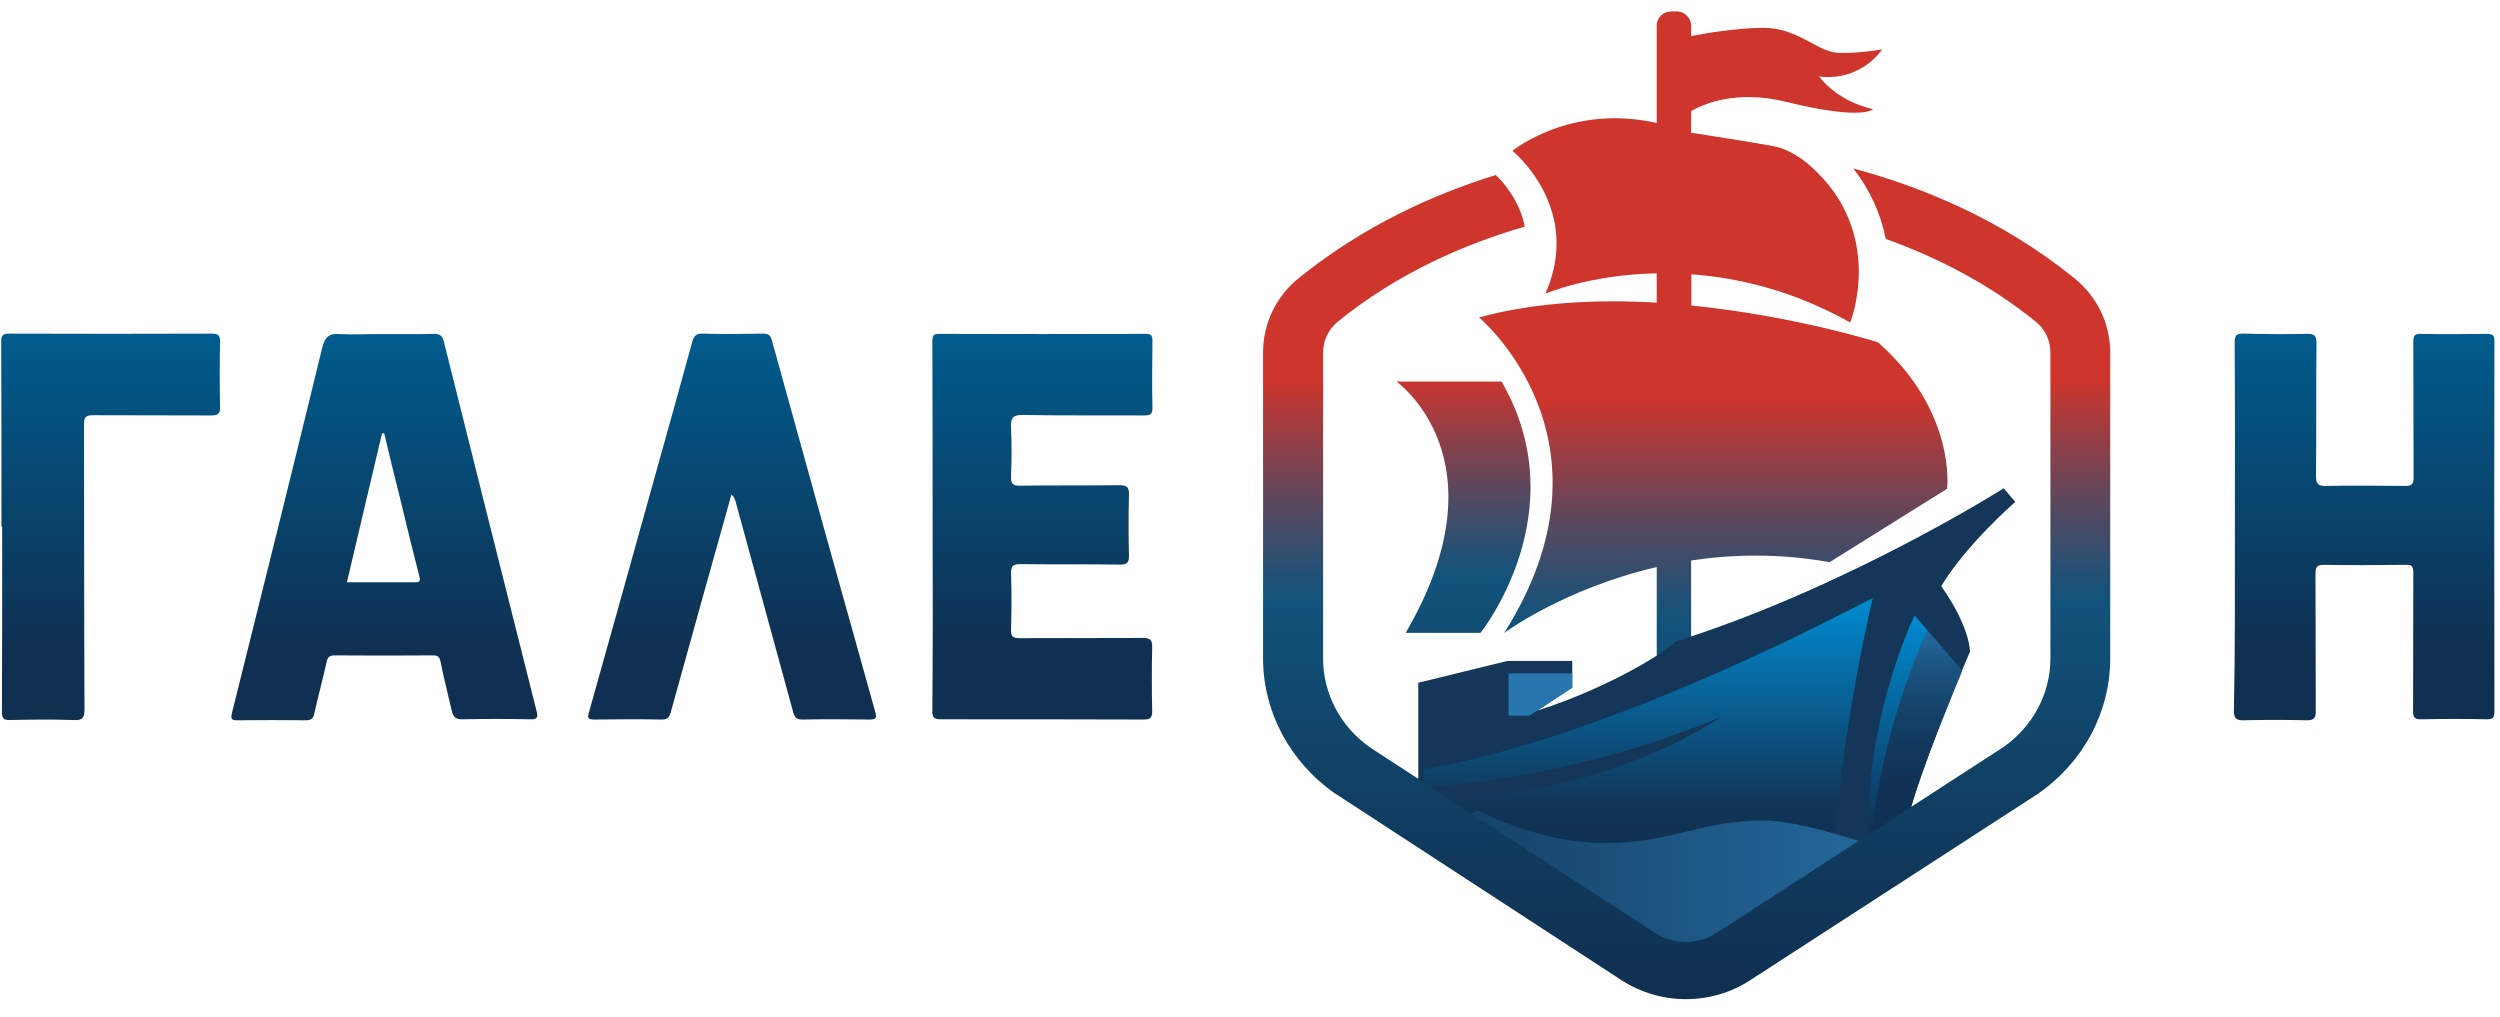
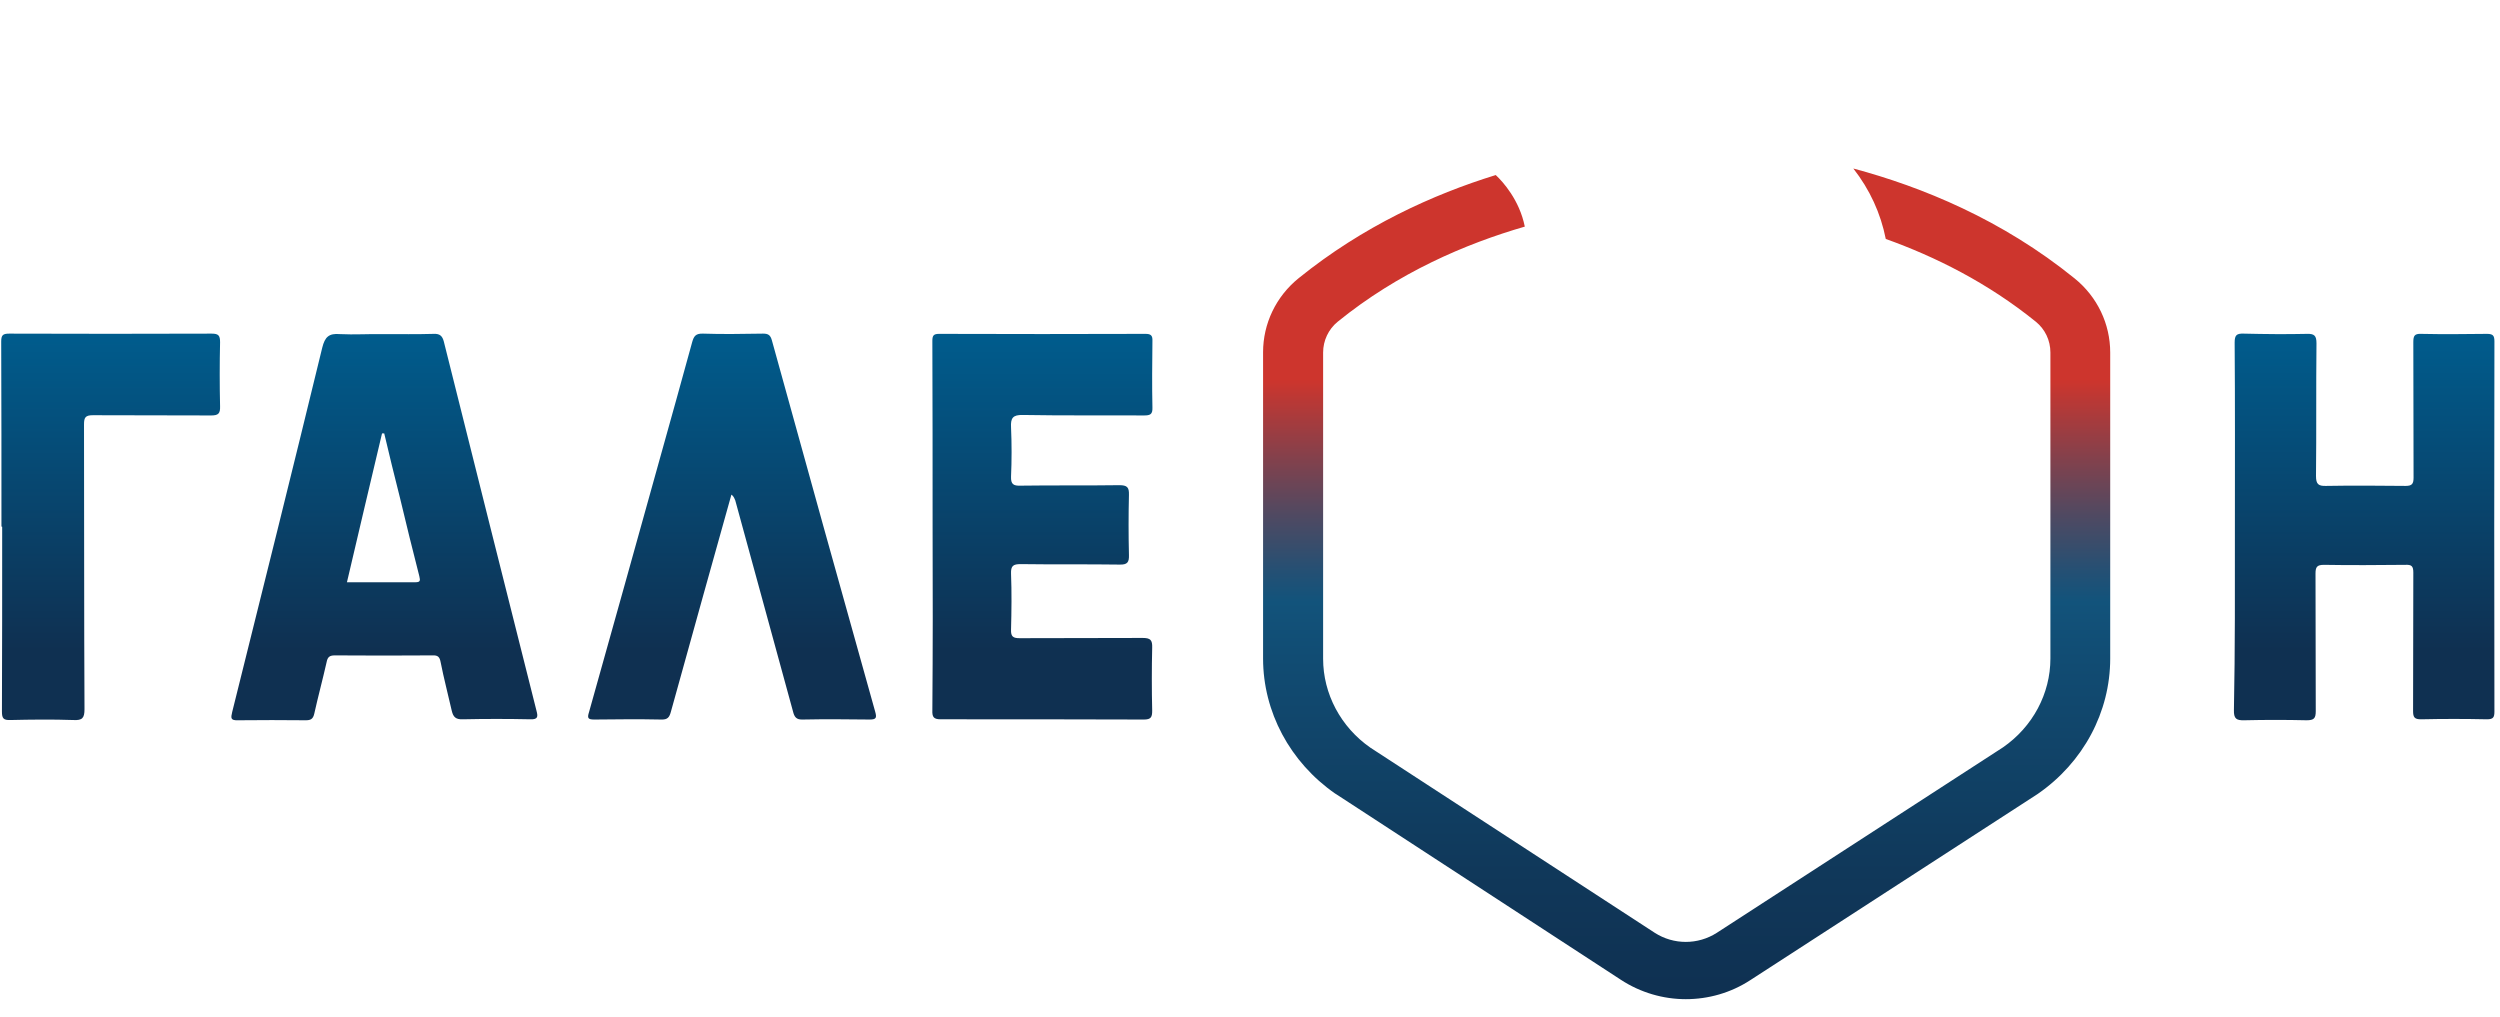
<svg xmlns="http://www.w3.org/2000/svg" xmlns:xlink="http://www.w3.org/1999/xlink" version="1.0" id="Слой_1" x="0px" y="0px" viewBox="0 0 103.26 42" style="enable-background:new 0 0 103.26 42;" xml:space="preserve">
  <style type="text/css"> .st0{clip-path:url(#SVGID_00000172416693158584689270000016618842612609922720_);} .st1{clip-path:url(#SVGID_00000080893874658001999740000014476525549153889158_);fill:url(#SVGID_00000168823192109443647000000013482813732514177923_);} .st2{fill:#133659;} .st3{fill:url(#SVGID_00000033362093117693163460000011496749120352142509_);} .st4{fill:url(#SVGID_00000052085092678269632060000007197236854659306935_);} .st5{fill:url(#SVGID_00000080167214255783597140000003533760920409968828_);} .st6{fill:#2876AD;} .st7{clip-path:url(#SVGID_00000039823123031222828750000016614346268333056180_);fill:url(#SVGID_00000132088123279373201920000004620430634280537477_);} .st8{fill:none;stroke:#ABA430;stroke-width:0.75;stroke-miterlimit:10;} .st9{fill:url(#SVGID_00000183217188131427497360000014293372038012303774_);} .st10{clip-path:url(#SVGID_00000131325080887117254710000001082126665733862329_);fill:url(#SVGID_00000119081672381966337000000017493986033244138125_);} .st11{fill:url(#SVGID_00000013185687278419775370000014172132950030826404_);} .st12{fill:url(#SVGID_00000137817367270968138140000014805958533513989543_);} .st13{fill:url(#SVGID_00000062909774373001934540000004142132192181005479_);} .st14{fill:url(#SVGID_00000040548775334951966960000002407489104873627539_);} .st15{fill:url(#SVGID_00000165202585415510087930000002773688436460975498_);} </style>
  <g>
    <g>
      <g>
        <defs>
-           <path id="SVGID_1_" d="M67.65,39.26c1.19,0.78,2.76,0.78,3.96,0l11.84-7.68c1.56-1.08,2.48-2.8,2.48-4.64V5.88 c0-0.83-0.37-1.63-1.04-2.17C78.16-1.74,69.62-1.5,69.62-1.5s-8.45-0.24-15.17,5.21c-0.66,0.54-1.04,1.33-1.04,2.17v21.08 c0,1.83,0.92,3.55,2.47,4.63L67.65,39.26z" />
-         </defs>
+           </defs>
        <clipPath id="SVGID_00000124157091646659461220000015244731739818813831_">
          <use xlink:href="#SVGID_1_" style="overflow:visible;" />
        </clipPath>
        <g style="clip-path:url(#SVGID_00000124157091646659461220000015244731739818813831_);">
          <g>
            <g>
              <defs>
                <path id="SVGID_00000101802735117987800510000008922752205935957412_" d="M77.57,14.14c0,0-3.42-1.09-7.71-1.52v-1.29 c1.94,0.14,4.21,0.67,6.56,1.99c0,0,1.5-3.7-1.66-6.48c0,0-0.7-0.65-1.5-0.8c-0.7-0.14-2.92-0.48-3.42-0.56 c0-0.03,0.01-0.06,0.01-0.08V4.59c0.48-0.28,1.84-0.9,3.94-0.38c3.17,0.78,3.57,0.3,3.57,0.3c-1.55-0.36-2.22-1.35-2.22-1.35 c1.75,0.21,2.6-1.12,2.6-1.12s-0.99,0.18-1.84,0.14c-0.85-0.05-1.65-1.03-3.05-1.03c-1.09,0-2.44,0.23-3,0.34V1.06 c0-0.32-0.27-0.59-0.61-0.59h-0.2c-0.34,0-0.61,0.26-0.61,0.59v4.02c-3.57-0.81-5.96,1.15-5.96,1.15s2.93,2.36,1.36,5.9 c0,0,1.83-0.79,4.6-0.84v1.21c-2.41-0.14-4.99-0.03-7.34,0.61c0,0,6.08,5.07,1.04,13.03c0,0,2.47-1.83,6.3-2.72v5.14 c0,0.32,0.27,0.59,0.61,0.59h0.2c0.34,0,0.61-0.26,0.61-0.59v-5.41c1.72-0.26,3.65-0.3,5.72,0.07l4.85-3.03 C80.43,20.18,80.81,17,77.57,14.14z" />
              </defs>
              <clipPath id="SVGID_00000059996277520588940990000014558766594582556349_">
                <use xlink:href="#SVGID_00000101802735117987800510000008922752205935957412_" style="overflow:visible;" />
              </clipPath>
              <linearGradient id="SVGID_00000017500483589697867640000011614772884774872976_" gradientUnits="userSpaceOnUse" x1="68.07" y1="42.194" x2="68.07" y2="-4.976">
                <stop offset="0" style="stop-color:#0F3051" />
                <stop offset="0.114" style="stop-color:#10385A" />
                <stop offset="0.3" style="stop-color:#114C73" />
                <stop offset="0.35" style="stop-color:#12537B" />
                <stop offset="0.376" style="stop-color:#245074" />
                <stop offset="0.427" style="stop-color:#514961" />
                <stop offset="0.498" style="stop-color:#9B3D42" />
                <stop offset="0.544" style="stop-color:#CD352D" />
              </linearGradient>
              <rect x="50.57" y="-4.98" style="clip-path:url(#SVGID_00000059996277520588940990000014558766594582556349_);fill:url(#SVGID_00000017500483589697867640000011614772884774872976_);" width="34.99" height="47.17" />
            </g>
            <path class="st2" d="M63.5,29.35l1.44-0.95v-1.1h-2.68l-3.68,0.9v3.49v2.4l10.39,6.22l8.22-3.48l1.45-1.53l0.05-0.93 c0.23-1.77,2.68-7.46,2.68-7.46s0-1.02-1.19-2.7c1.05-1.74,3.06-3.48,3.06-3.48l-0.48-0.56c0,0-6.46,4.09-13.53,6.32 l-0.62,0.47C68.62,26.96,66.58,28.36,63.5,29.35" />
            <linearGradient id="SVGID_00000074422635403279161340000015999613459504763027_" gradientUnits="userSpaceOnUse" x1="68.07" y1="35.876" x2="68.07" y2="24.707">
              <stop offset="0.073" style="stop-color:#0F3051" />
              <stop offset="0.243" style="stop-color:#113658" />
              <stop offset="1" style="stop-color:#008BD1" />
            </linearGradient>
            <path style="fill:url(#SVGID_00000074422635403279161340000015999613459504763027_);" d="M71.04,29.63 c-6.26,2.64-12.19,2.88-12.19,2.88l-0.08-0.75c0,0,6.3-0.66,18.58-7.06c-1.3,5.66-1.57,10.01-1.57,10.01l-13.75,1.15 l-3.09-2.75c0,0,6.84-0.03,12.11-3.47" />
            <linearGradient id="SVGID_00000035499589239191089480000015998945595051354036_" gradientUnits="userSpaceOnUse" x1="79.116" y1="35.311" x2="79.116" y2="25.425">
              <stop offset="0" style="stop-color:#0F3051" />
              <stop offset="0.277" style="stop-color:#103254" />
              <stop offset="0.472" style="stop-color:#12395D" />
              <stop offset="0.642" style="stop-color:#16456D" />
              <stop offset="0.797" style="stop-color:#1C5683" />
              <stop offset="0.941" style="stop-color:#246C9F" />
              <stop offset="1" style="stop-color:#2876AD" />
            </linearGradient>
            <path style="fill:url(#SVGID_00000035499589239191089480000015998945595051354036_);" d="M78.65,35.31l0.05-0.93 c0.17-1.36,1.67-5.05,2.35-6.68l-1.97-2.28c0,0-2.31,4.8-1.84,9.89H78.65z" />
            <linearGradient id="SVGID_00000156560999459597457210000009387048452946377127_" gradientUnits="userSpaceOnUse" x1="78.393" y1="35.311" x2="78.393" y2="25.425">
              <stop offset="0.073" style="stop-color:#0F3051" />
              <stop offset="1" style="stop-color:#008BD1" />
            </linearGradient>
            <path style="fill:url(#SVGID_00000156560999459597457210000009387048452946377127_);" d="M79.6,26.03l-0.52-0.6 c0,0-2.31,4.8-1.84,9.89C77.25,35.31,77.33,31.19,79.6,26.03z" />
            <polygon class="st6" points="64.67,27.81 62.31,27.81 62.31,29.56 63.17,29.56 64.94,28.4 64.94,27.81 " />
            <g>
              <defs>
                <path id="SVGID_00000119833417862927171270000015414529150182101679_" d="M57.68,15.76c0,0,4.56,3.22,0.38,10.38h3.09 c0,0,4-4.98,0.87-10.38H57.68z" />
              </defs>
              <clipPath id="SVGID_00000054240190445116213490000001191288957828503483_">
                <use xlink:href="#SVGID_00000119833417862927171270000015414529150182101679_" style="overflow:visible;" />
              </clipPath>
              <linearGradient id="SVGID_00000180328227007509099910000018223054488435212990_" gradientUnits="userSpaceOnUse" x1="68.07" y1="39.058" x2="68.07" y2="-4.133">
                <stop offset="0" style="stop-color:#0F3051" />
                <stop offset="0.114" style="stop-color:#10385A" />
                <stop offset="0.3" style="stop-color:#114C73" />
                <stop offset="0.35" style="stop-color:#12537B" />
                <stop offset="0.376" style="stop-color:#245074" />
                <stop offset="0.427" style="stop-color:#514961" />
                <stop offset="0.498" style="stop-color:#9B3D42" />
                <stop offset="0.544" style="stop-color:#CD352D" />
              </linearGradient>
              <rect x="50.57" y="-4.13" style="clip-path:url(#SVGID_00000054240190445116213490000001191288957828503483_);fill:url(#SVGID_00000180328227007509099910000018223054488435212990_);" width="34.99" height="43.19" />
            </g>
            <path class="st8" d="M67.36,26.25" />
          </g>
          <linearGradient id="SVGID_00000147930463933659640330000017194797666916167848_" gradientUnits="userSpaceOnUse" x1="50.496" y1="38.018" x2="83.21" y2="38.018">
            <stop offset="0.073" style="stop-color:#0F3051" />
            <stop offset="1" style="stop-color:#2876AD" />
          </linearGradient>
          <path style="fill:url(#SVGID_00000147930463933659640330000017194797666916167848_);" d="M61.06,33.48c0,0,2.47,1.34,5.23,1.34 s3.94-0.93,6.59-0.93c2.66,0,10.33,3.2,10.33,3.2l-6.39,4.37l-17.35,1.1l-8.97-4.44L61.06,33.48z" />
        </g>
      </g>
      <g>
        <defs>
          <path id="SVGID_00000003788741872679081140000013926446312591773841_" d="M85.69,11.5c-3-2.43-6.3-3.78-9.14-4.54 c0.68,0.87,1.13,1.85,1.34,2.91c2.04,0.73,4.21,1.81,6.2,3.42c0.38,0.31,0.6,0.77,0.6,1.27v12.64c0,1.45-0.73,2.82-1.96,3.67 l-11.82,7.66c-0.78,0.5-1.78,0.5-2.56,0L56.6,30.88c-1.22-0.85-1.95-2.22-1.95-3.67V14.56c0-0.49,0.22-0.96,0.6-1.27 c2.5-2.03,5.28-3.22,7.73-3.93c-0.22-1.1-0.91-1.86-1.2-2.13c-2.59,0.8-5.48,2.11-8.14,4.26c-0.94,0.76-1.47,1.88-1.47,3.06 v12.65c0,2.2,1.11,4.28,2.98,5.58l0.02,0.01l11.78,7.68c0.81,0.53,1.75,0.8,2.68,0.8c0.93,0,1.86-0.26,2.67-0.79l11.84-7.67 l0.03-0.02c1.88-1.3,2.99-3.38,2.99-5.59V14.56C87.16,13.38,86.63,12.26,85.69,11.5z" />
        </defs>
        <clipPath id="SVGID_00000114064019802298776050000010282224599091159188_">
          <use xlink:href="#SVGID_00000003788741872679081140000013926446312591773841_" style="overflow:visible;" />
        </clipPath>
        <linearGradient id="SVGID_00000104698466682259691000000001666986073491087540_" gradientUnits="userSpaceOnUse" x1="69.667" y1="41.352" x2="69.667" y2="-5.818">
          <stop offset="0" style="stop-color:#0F3051" />
          <stop offset="0.114" style="stop-color:#10385A" />
          <stop offset="0.3" style="stop-color:#114C73" />
          <stop offset="0.35" style="stop-color:#12537B" />
          <stop offset="0.376" style="stop-color:#245074" />
          <stop offset="0.427" style="stop-color:#514961" />
          <stop offset="0.498" style="stop-color:#9B3D42" />
          <stop offset="0.544" style="stop-color:#CD352D" />
        </linearGradient>
        <rect x="48.95" y="-5.82" style="clip-path:url(#SVGID_00000114064019802298776050000010282224599091159188_);fill:url(#SVGID_00000104698466682259691000000001666986073491087540_);" width="41.43" height="47.17" />
      </g>
    </g>
    <linearGradient id="SVGID_00000046339643288050880730000008949504762703739317_" gradientUnits="userSpaceOnUse" x1="97.672" y1="29.738" x2="97.672" y2="13.773">
      <stop offset="0.179" style="stop-color:#0F3051" />
      <stop offset="1" style="stop-color:#005C8D" />
    </linearGradient>
    <path style="fill:url(#SVGID_00000046339643288050880730000008949504762703739317_);" d="M92.31,21.75c0-2.53,0.01-5.07-0.01-7.6 c0-0.31,0.08-0.38,0.38-0.37c0.87,0.02,1.73,0.03,2.6,0.01c0.31-0.01,0.4,0.07,0.4,0.39c-0.02,1.83,0,3.65-0.02,5.48 c0,0.34,0.1,0.42,0.42,0.41c1.09-0.02,2.19-0.01,3.28,0c0.26,0,0.33-0.08,0.33-0.34c-0.01-1.87,0-3.73-0.01-5.6 c0-0.26,0.05-0.35,0.32-0.34c0.91,0.02,1.81,0.01,2.72,0c0.25,0,0.31,0.07,0.31,0.31c-0.01,5.1-0.01,10.19,0,15.29 c0,0.24-0.05,0.32-0.31,0.32c-0.91-0.02-1.81-0.02-2.72,0c-0.27,0-0.33-0.08-0.33-0.34c0.01-1.91,0-3.81,0.01-5.72 c0-0.28-0.08-0.33-0.33-0.32c-1.12,0.01-2.24,0.02-3.36,0c-0.29,0-0.35,0.09-0.35,0.36c0.01,1.89,0,3.79,0.01,5.68 c0,0.3-0.07,0.38-0.38,0.38c-0.85-0.02-1.71-0.02-2.56,0c-0.34,0.01-0.45-0.06-0.44-0.43C92.32,26.79,92.31,24.27,92.31,21.75z" />
    <linearGradient id="SVGID_00000173847176216883105250000003871040137957829262_" gradientUnits="userSpaceOnUse" x1="15.864" y1="29.734" x2="15.864" y2="13.775">
      <stop offset="0.179" style="stop-color:#0F3051" />
      <stop offset="1" style="stop-color:#005C8D" />
    </linearGradient>
    <path style="fill:url(#SVGID_00000173847176216883105250000003871040137957829262_);" d="M15.84,13.8c0.69,0,1.39,0.01,2.08-0.01 c0.25-0.01,0.35,0.09,0.41,0.31c1.27,5.09,2.55,10.17,3.83,15.26c0.06,0.23,0.07,0.36-0.25,0.35c-0.93-0.02-1.87-0.02-2.8,0 c-0.29,0.01-0.39-0.1-0.45-0.35c-0.15-0.67-0.33-1.34-0.46-2.01c-0.04-0.21-0.11-0.29-0.33-0.28c-1.35,0.01-2.69,0.01-4.04,0 c-0.22,0-0.3,0.07-0.34,0.28c-0.16,0.71-0.35,1.41-0.51,2.13c-0.05,0.22-0.15,0.27-0.35,0.27c-0.93-0.01-1.87-0.01-2.8,0 c-0.31,0.01-0.3-0.09-0.24-0.34c1.25-5.01,2.5-10.03,3.72-15.05c0.11-0.44,0.27-0.6,0.73-0.56C14.63,13.83,15.24,13.79,15.84,13.8 C15.84,13.79,15.84,13.8,15.84,13.8z M15.87,17.9c-0.03,0-0.06,0-0.09,0c-0.48,2.04-0.97,4.08-1.45,6.15c0.97,0,1.89,0,2.81,0 c0.21,0,0.23-0.05,0.18-0.25c-0.28-1.08-0.54-2.16-0.8-3.24C16.29,19.67,16.08,18.78,15.87,17.9z" />
    <linearGradient id="SVGID_00000124143764494608641110000000671433486744229297_" gradientUnits="userSpaceOnUse" x1="43.063" y1="29.733" x2="43.063" y2="13.793">
      <stop offset="0.179" style="stop-color:#0F3051" />
      <stop offset="1" style="stop-color:#005C8D" />
    </linearGradient>
    <path style="fill:url(#SVGID_00000124143764494608641110000000671433486744229297_);" d="M38.52,21.72c0-2.55,0-5.09-0.01-7.64 c0-0.22,0.05-0.29,0.28-0.29c2.84,0.01,5.68,0.01,8.52,0c0.22,0,0.3,0.06,0.29,0.29c-0.01,0.92-0.02,1.84,0,2.76 c0.01,0.28-0.1,0.32-0.35,0.32c-1.67-0.01-3.33,0.01-5-0.02c-0.42-0.01-0.51,0.13-0.49,0.51c0.03,0.68,0.03,1.36,0,2.04 c-0.01,0.31,0.1,0.38,0.39,0.37c1.36-0.02,2.72,0,4.08-0.02c0.32,0,0.41,0.08,0.4,0.4c-0.02,0.83-0.02,1.65,0,2.48 c0.01,0.3-0.06,0.41-0.39,0.4c-1.36-0.02-2.72,0-4.08-0.02c-0.31,0-0.41,0.07-0.4,0.39c0.03,0.77,0.02,1.55,0,2.32 c-0.01,0.29,0.09,0.35,0.36,0.35c1.69-0.01,3.39,0,5.08-0.01c0.32,0,0.4,0.09,0.39,0.4c-0.02,0.87-0.02,1.73,0,2.6 c0,0.26-0.04,0.37-0.34,0.37c-2.8-0.01-5.6-0.01-8.4-0.01c-0.29,0-0.35-0.1-0.34-0.37C38.53,26.81,38.53,24.27,38.52,21.72 C38.53,21.72,38.52,21.72,38.52,21.72z" />
    <linearGradient id="SVGID_00000121983312645098562200000001819381169115168191_" gradientUnits="userSpaceOnUse" x1="30.233" y1="29.73" x2="30.233" y2="13.782">
      <stop offset="0.179" style="stop-color:#0F3051" />
      <stop offset="1" style="stop-color:#005C8D" />
    </linearGradient>
    <path style="fill:url(#SVGID_00000121983312645098562200000001819381169115168191_);" d="M30.21,20.43 c-0.4,1.42-0.79,2.82-1.18,4.22c-0.44,1.58-0.88,3.16-1.32,4.75c-0.06,0.22-0.13,0.33-0.4,0.32c-0.92-0.02-1.84-0.01-2.76,0 c-0.27,0-0.3-0.06-0.22-0.31c0.98-3.48,1.95-6.97,2.92-10.45c0.45-1.61,0.9-3.22,1.34-4.83c0.07-0.25,0.15-0.36,0.45-0.35 c0.83,0.03,1.65,0.01,2.48,0c0.21,0,0.3,0.06,0.36,0.27c1.41,5.12,2.84,10.24,4.27,15.35c0.07,0.25,0.04,0.32-0.23,0.32 c-0.92-0.01-1.84-0.02-2.76,0c-0.27,0.01-0.35-0.1-0.41-0.35c-0.79-2.9-1.59-5.8-2.38-8.7C30.33,20.6,30.33,20.52,30.21,20.43z" />
    <linearGradient id="SVGID_00000131368738029449135770000006525724854746988728_" gradientUnits="userSpaceOnUse" x1="4.574" y1="29.742" x2="4.574" y2="13.783">
      <stop offset="0.179" style="stop-color:#0F3051" />
      <stop offset="1" style="stop-color:#005C8D" />
    </linearGradient>
    <path style="fill:url(#SVGID_00000131368738029449135770000006525724854746988728_);" d="M0.06,21.75c0-2.55,0-5.09-0.01-7.64 c0-0.26,0.06-0.33,0.33-0.33c2.79,0.01,5.57,0.01,8.36,0c0.29,0,0.35,0.08,0.35,0.36c-0.02,0.88-0.02,1.76,0,2.64 c0.01,0.3-0.07,0.38-0.37,0.38c-1.63-0.01-3.25,0-4.88-0.01c-0.31,0-0.37,0.09-0.37,0.38c0.01,3.92,0,7.84,0.02,11.76 c0,0.37-0.09,0.47-0.46,0.45c-0.87-0.03-1.73-0.02-2.6,0c-0.29,0.01-0.35-0.07-0.35-0.35c0.01-2.54,0.01-5.09,0.01-7.63 C0.08,21.75,0.07,21.75,0.06,21.75z" />
  </g>
</svg>